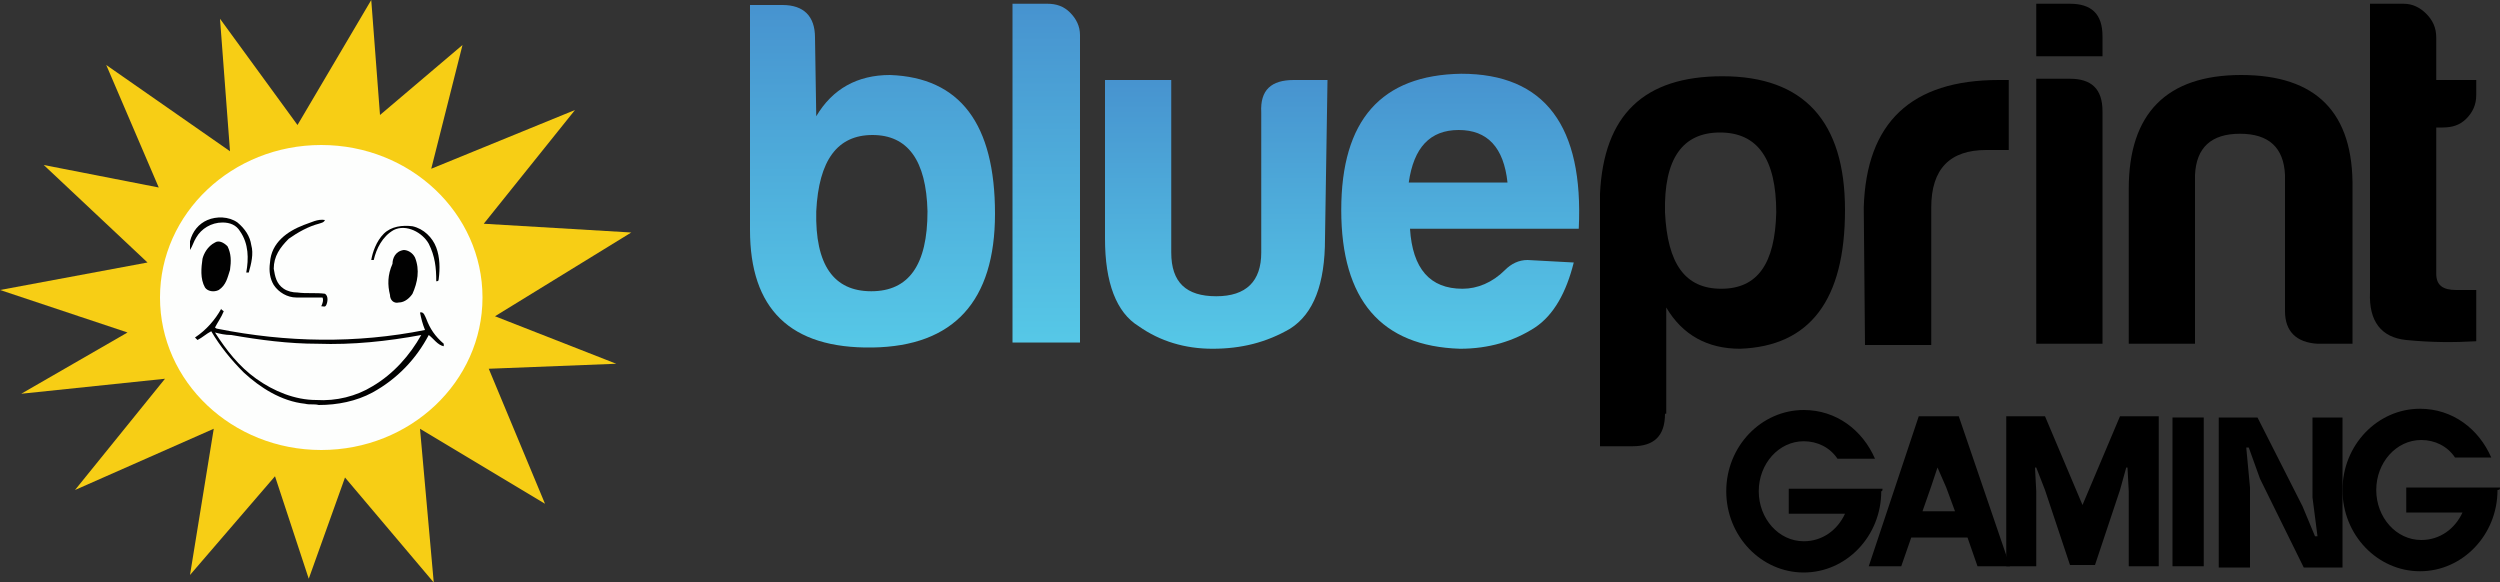
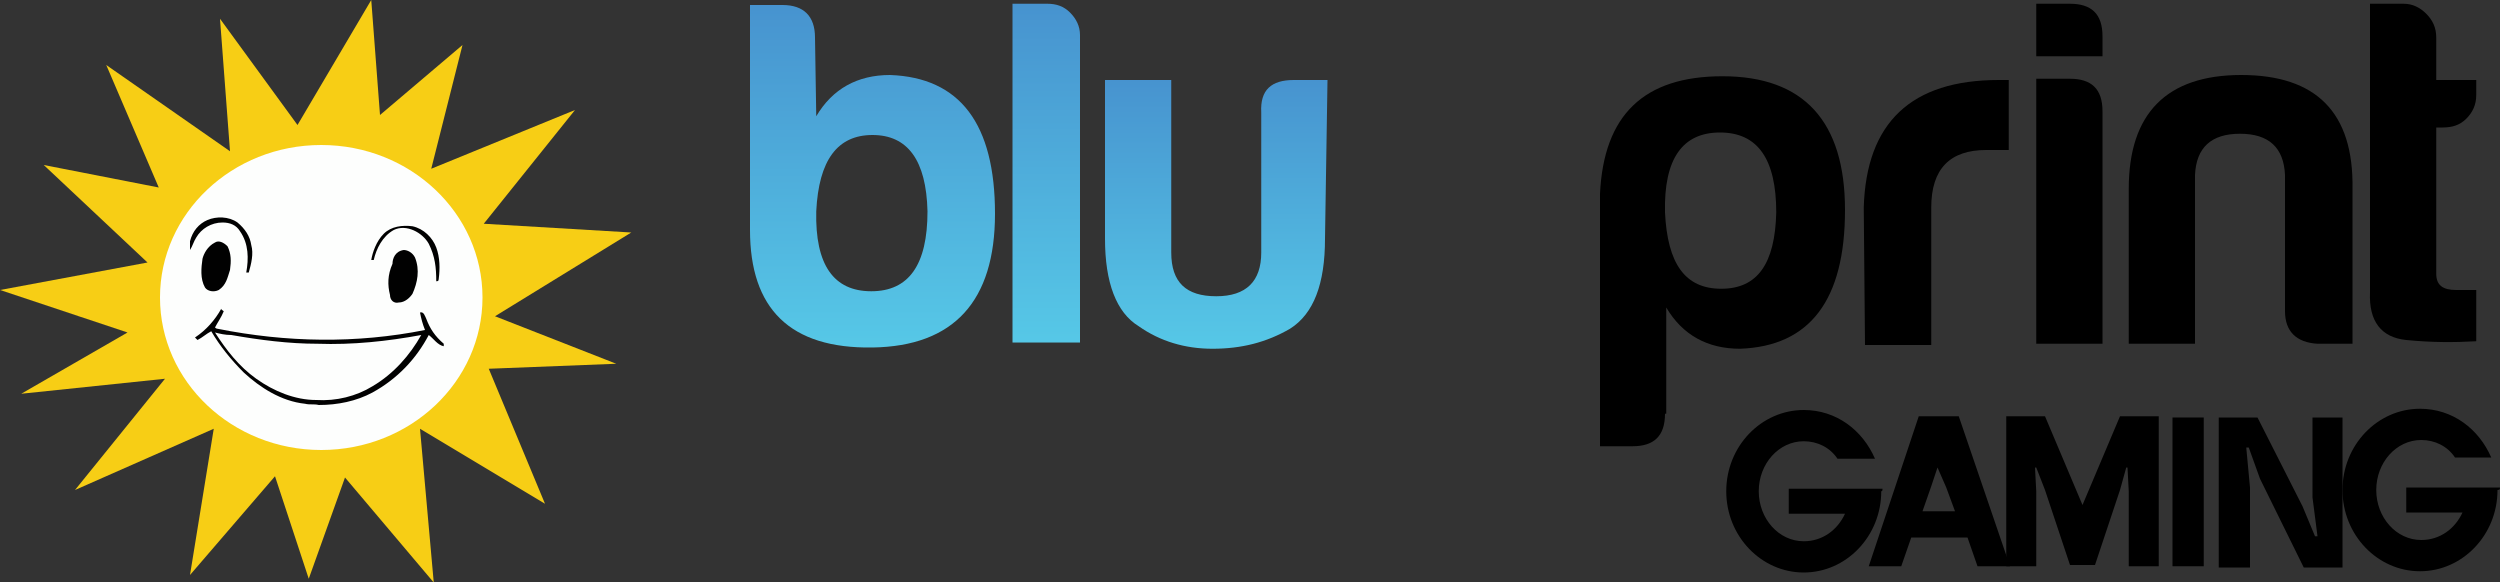
<svg xmlns="http://www.w3.org/2000/svg" xmlns:xlink="http://www.w3.org/1999/xlink" viewBox="0 0 200 46.6">
  <rect x="0" y="0" width="200" height="46.6" fill="#333333" stroke="none" />
  <linearGradient id="a">
    <stop offset="0" stop-color="#4793cf" />
    <stop offset="1" stop-color="#56c8e7" />
  </linearGradient>
  <linearGradient id="b" gradientTransform="matrix(1 0 0 -1 0 -960.43)" gradientUnits="userSpaceOnUse" x1="69.781" x2="69.781" xlink:href="#a" y1="-960.761" y2="-988.228" />
  <linearGradient id="c" gradientTransform="matrix(1 0 0 -1 0 -960.43)" gradientUnits="userSpaceOnUse" x1="83.659" x2="83.659" xlink:href="#a" y1="-960.761" y2="-987.91" />
  <linearGradient id="d" gradientTransform="matrix(1 0 0 -1 0 -960.43)" gradientUnits="userSpaceOnUse" x1="97.234" x2="97.234" xlink:href="#a" y1="-966.765" y2="-988.31" />
  <linearGradient id="e" gradientTransform="matrix(1 0 0 -1 0 -960.43)" gradientUnits="userSpaceOnUse" x1="116.749" x2="116.749" xlink:href="#a" y1="-966.444" y2="-988.386" />
  <path d="m133.2 33.1c0 1.8-.9 2.6-2.6 2.6h-2.6v-20.2c.3-6.3 3.5-9.4 9.8-9.4 6.5 0 9.8 3.6 9.8 10.7 0 7.2-2.8 10.9-8.4 11.1-2.6 0-4.6-1.1-5.9-3.3v8.5zm8.9-16.1c0-4.3-1.5-6.4-4.5-6.4s-4.5 2.1-4.4 6.4c.2 4.1 1.6 6.1 4.5 6.1s4.3-2 4.4-6.1z" />
  <path d="m149.1 16.6c.2-6.8 3.8-10.2 10.8-10.2h.8v5.6h-1.8c-2.9 0-4.4 1.5-4.4 4.6v11h-5.3z" />
  <path d="m165.6.3c1.7 0 2.6.8 2.6 2.6v1.6h-5.3v-4.2zm0 6c1.7 0 2.6.8 2.6 2.6v18.6h-5.3v-21.2z" />
  <path d="m185.4 27.5c-1.7-.1-2.6-1-2.6-2.6v-10.9c-.1-2.2-1.3-3.3-3.6-3.3s-3.5 1.1-3.6 3.3v13.5h-5.3v-12.4c0-6 3-9.1 9-9.1s9 3 8.9 9.1v12.4z" />
  <path d="m192.5 27.2c-2-.2-3-1.5-2.9-3.8v-23.1h2.7c.7 0 1.3.3 1.8.8s.8 1.1.8 1.9v3.4h3.2v1.2c0 .8-.3 1.4-.8 1.9s-1.1.7-1.9.7h-.5v11.7c0 .9.5 1.3 1.6 1.3h1.6v4.1c-1.8.1-3.6.1-5.6-.1z" />
  <path d="m65.3 9.3c1.3-2.2 3.3-3.3 5.9-3.3 5.6.2 8.4 3.9 8.4 11.1 0 7-3.3 10.6-9.8 10.7-6.6.1-9.8-3.1-9.8-9.4v-18h2.6c1.7 0 2.6.9 2.6 2.6zm4.5 1.5c-2.8 0-4.3 2-4.5 6.1-.1 4.3 1.4 6.4 4.4 6.4s4.5-2.1 4.5-6.4c-.1-4.1-1.6-6.1-4.4-6.1z" fill="url(#b)" />
  <path d="m83.8.3c.7 0 1.3.2 1.8.7s.8 1.1.8 1.8v24.6h-5.4v-27.1z" fill="url(#c)" />
  <path d="m106 19.1c0 3.6-.9 6-2.8 7.2-1.9 1.1-3.9 1.6-6.2 1.6-2.2 0-4.2-.6-5.9-1.8-1.8-1.1-2.7-3.5-2.7-7v-12.7h5.3v13.8c0 2.4 1.2 3.5 3.6 3.5s3.6-1.2 3.6-3.5v-11.2c-.1-1.8.8-2.6 2.6-2.6h2.7z" fill="url(#d)" />
-   <path d="m125.9 21c-.6 2.4-1.6 4.2-3.1 5.2-1.7 1.1-3.7 1.7-6 1.7-6.3-.2-9.5-3.9-9.5-11.1s3.2-10.8 9.6-10.9c6.7 0 9.8 4.2 9.4 12.4h-13.5c.2 3.2 1.6 4.8 4.2 4.8 1.2 0 2.4-.5 3.4-1.5.5-.5 1.1-.8 1.8-.8zm-5.3-6.4c-.3-2.8-1.6-4.2-3.9-4.2s-3.6 1.4-4 4.2z" fill="url(#e)" />
  <path d="m152.9 43-.8 2.3h-2.6l4-12h3.2l4.1 12h-2.6l-.8-2.3zm1.6-4.1-.7 2h2.6l-.7-1.9-.7-1.6z" />
  <path d="m162.9 37.4h-.1l.1 1.9v6h-2.4v-12h3.1l3 7.1 3-7.1h3.1v12h-2.4v-6l-.1-1.9h-.1l-.5 1.8-2 6h-2l-2-6z" />
  <path d="m176.3 33.4v11.9h-2.5v-11.9z" />
  <path d="m184.2 40.5 1 2.4h.2l-.4-3.1v-6.4h2.4v12h-3.1l-3.5-7.1-.9-2.5h-.2l.3 3.2v6.4h-2.5v-12h3.1z" />
  <path d="m150.6 39.1h-7.5v2h4.5c-.6 1.3-1.8 2.2-3.3 2.2-2 0-3.6-1.8-3.6-4s1.6-4 3.6-4c1.1 0 2.1.5 2.7 1.4h3c-1-2.3-3.1-3.9-5.7-3.9-3.4 0-6.2 2.9-6.2 6.5s2.8 6.5 6.2 6.5 6.2-2.9 6.2-6.5c.1 0 .1-.1.1-.2z" />
  <path d="m200 39h-7.5v2h4.5c-.6 1.3-1.8 2.2-3.3 2.2-2 0-3.6-1.8-3.6-4s1.6-4 3.6-4c1.1 0 2.1.5 2.7 1.4h2.9c-1-2.3-3.1-3.9-5.7-3.9-3.4 0-6.2 2.9-6.2 6.5s2.8 6.5 6.2 6.5 6.2-2.9 6.2-6.5c.2 0 .2-.1.2-.2z" />
  <path d="m29.7 0 .7 9.2 6.6-5.6-2.5 9.9 11.5-4.7-7.3 9.1 11.8.7-10.9 6.7 9.7 3.8-10.2.4 4.5 10.8-10-6 1.1 12.3-7.1-8.4-2.9 8.1-2.7-8.2-6.8 7.9 1.9-11.7-11.1 4.9 7.2-8.9-11.5 1.2 8.5-4.9-10.2-3.4 11.8-2.2-8.3-7.8 9.2 1.8-4.2-9.8 9.9 6.9-.8-10.6 6.2 8.5z" fill="#f7ce15" />
  <ellipse cx="25.7" cy="23.8" fill="#fdfefd" rx="12.9" ry="12.2" />
  <g fill="#010101">
    <path d="m16.6 17.6c.7-.3 1.7-.3 2.4.2.6.5 1 1.1 1.1 1.8.2.7 0 1.5-.2 2.2-.1 0-.2 0-.2 0 .2-1.1.2-2.3-.5-3.3-.3-.5-.8-.7-1.4-.7-.9 0-1.7.5-2.1 1.2-.2.3-.3.7-.5 1 0-.2 0-.5 0-.7.2-.8.7-1.4 1.4-1.7z" />
-     <path d="m24.3 18c.6-.2 1.1-.5 1.7-.4-.1.2-.2.2-.5.3-.8.2-1.7.7-2.4 1.2-.7.7-1.2 1.4-1.2 2.4.1.6.2 1.2.8 1.6.3.2.7.3 1.1.3.7.1 1.5 0 2.2.1.3.2.2.7.1.9s-.2.1-.4.1c.1-.2.2-.5.1-.7-.7 0-1.4 0-2.1 0s-1.4-.4-1.8-1c-.3-.5-.4-1.1-.3-1.8.1-1.6 1.4-2.5 2.7-3z" />
    <path d="m30.7 18.7c.6-.6 1.5-.7 2.3-.6.9.2 1.6.9 1.9 1.7s.3 1.7.2 2.5c0 .2-.1.2-.2.2 0-1.1-.1-2-.6-3-.5-.9-1.8-1.6-2.8-1.1-.9.5-1.4 1.5-1.6 2.4-.1 0-.2 0-.2 0 .1-.6.4-1.5 1-2.1z" />
    <path d="m17.2 19.4c.3-.2.7 0 1 .3.3.6.3 1.2.2 1.9-.2.6-.3 1.2-.9 1.6-.4.2-.9.1-1.1-.2-.4-.7-.3-1.6-.2-2.3.1-.4.4-1 1-1.3z" />
    <path d="m32.3 20c.3 0 .7.2.9.6.4 1 .2 2-.2 2.9-.2.3-.6.7-1.1.7-.4.1-.7-.2-.7-.6-.2-.8-.2-1.6.2-2.5 0-.4.2-1 .9-1.1z" />
    <path d="m35.5 27.5c-.7-.6-1.1-1.2-1.4-2-.1-.2-.2-.6-.5-.5.1.5.2.9.4 1.4-5.5 1.1-11.1 1-16.6-.1-.1 0-.2-.1-.2-.1.2-.4.5-.8.7-1.3-.1-.1-.2-.1-.2-.2-.5.9-1.2 1.7-2.1 2.3.1.1.2.2.2.2.4-.2.7-.5 1.1-.7.7 1.2 1.6 2.3 2.6 3.3 1.3 1.2 3 2.3 4.9 2.5.4.1.7 0 1.1.1 1.5 0 3-.3 4.3-1 2-1.1 3.5-2.7 4.5-4.6.4.3.7.8 1.2.9 0 0 0-.1 0-.2zm-5.7 3.4c-1.3.8-2.9 1.2-4.5 1.1-1.7 0-3.4-.7-4.8-1.7s-2.4-2.3-3.3-3.7c.4.1.8.2 1.3.2 2.3.4 4.6.7 6.9.7 2.8.1 5.6-.2 8.3-.7-.9 1.6-2.2 3.1-3.9 4.1z" />
  </g>
</svg>